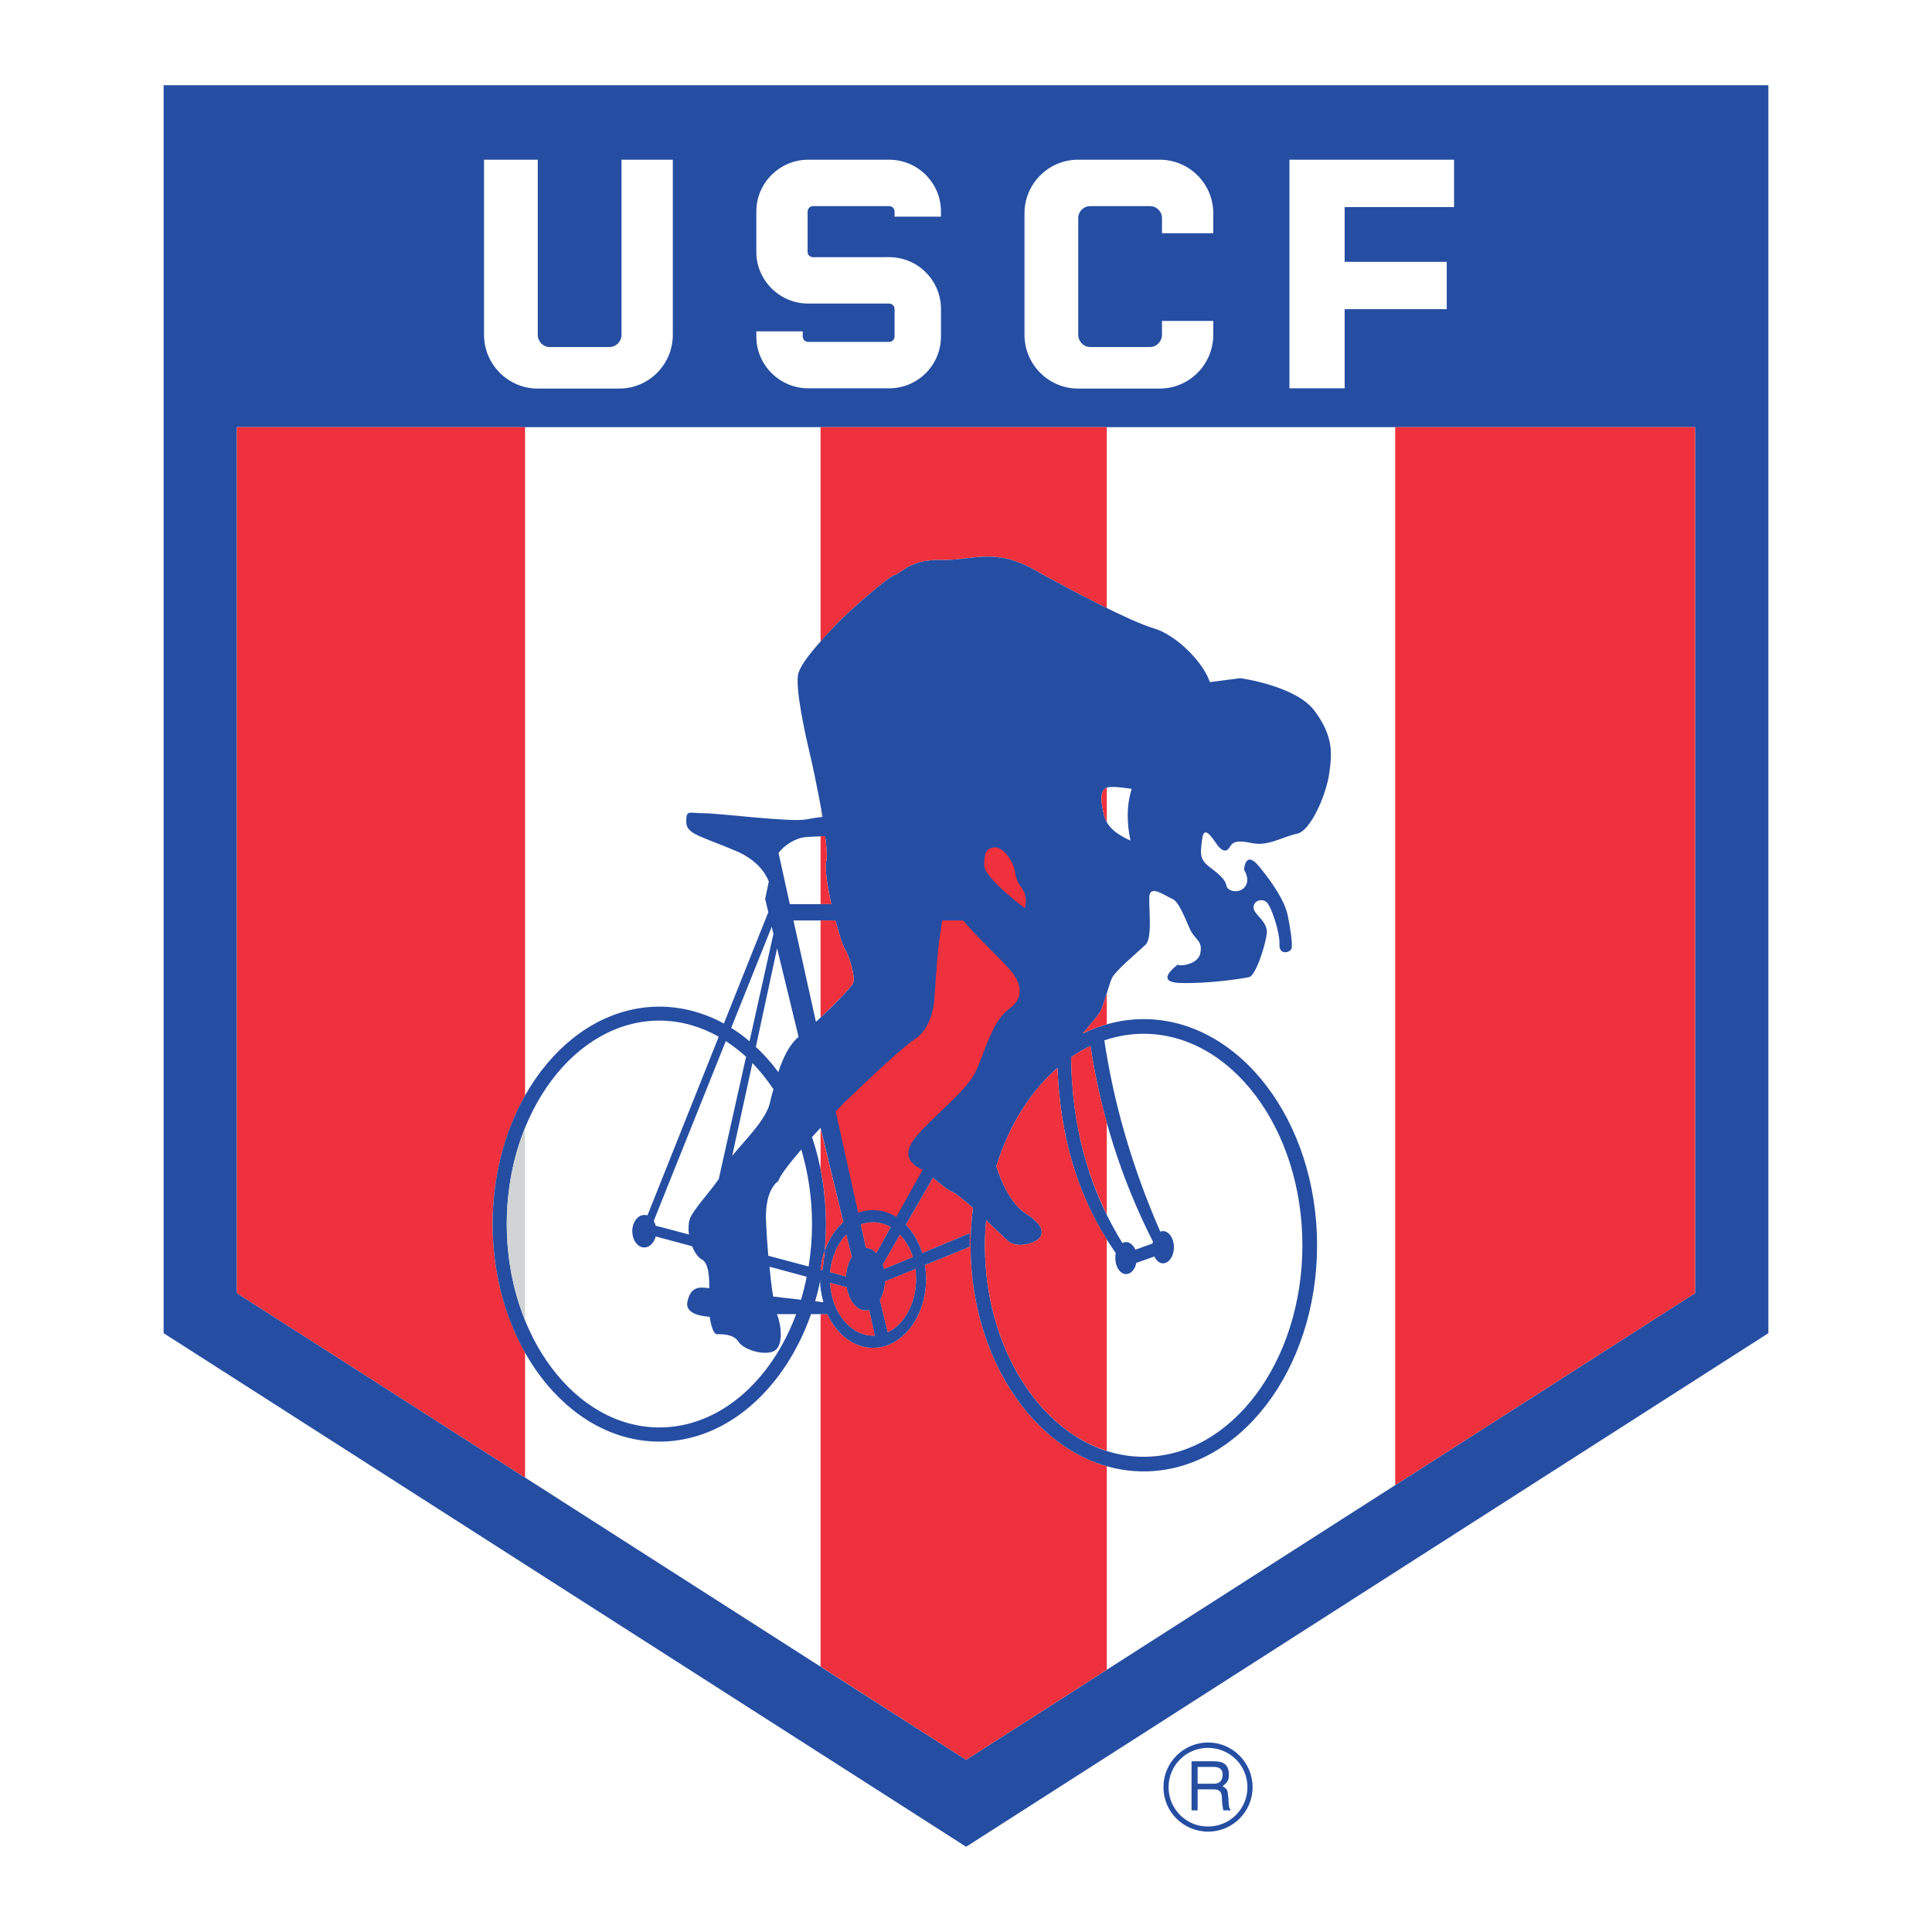
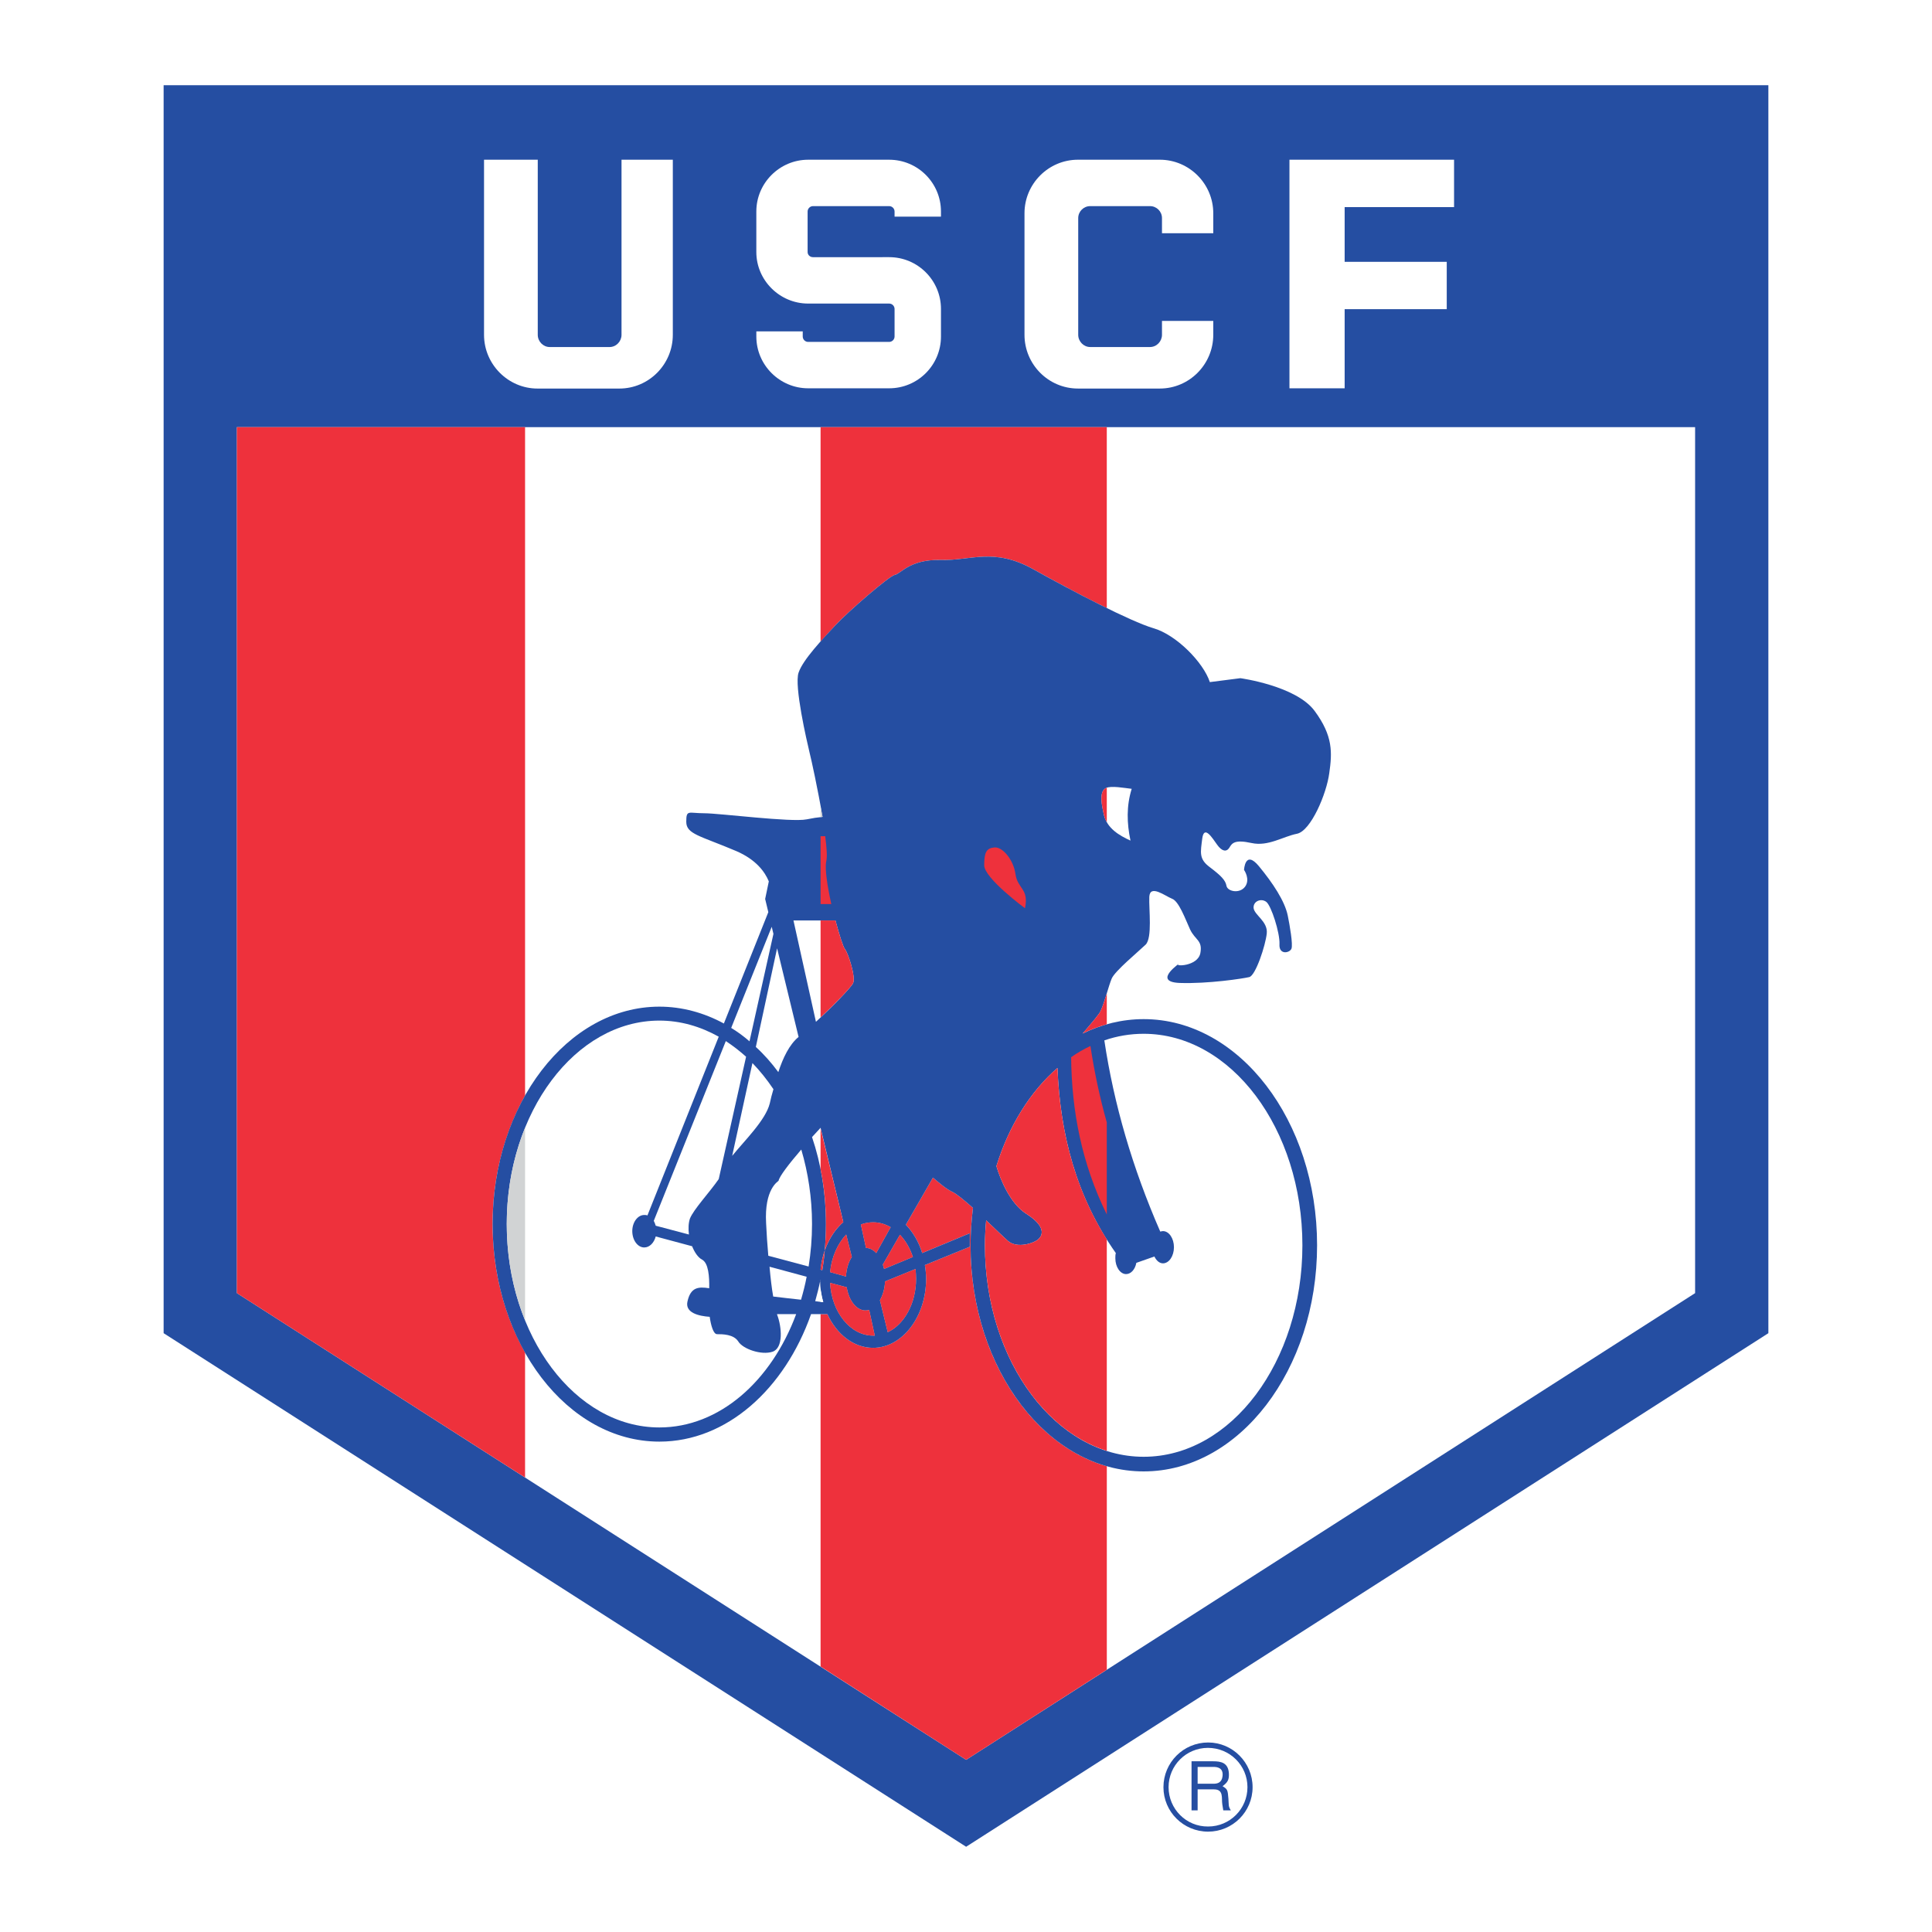
<svg xmlns="http://www.w3.org/2000/svg" version="1.0" id="Layer_1" x="0px" y="0px" width="192.756px" height="192.756px" viewBox="0 0 192.756 192.756" enable-background="new 0 0 192.756 192.756" xml:space="preserve">
  <g>
    <polygon fill-rule="evenodd" clip-rule="evenodd" fill="#FFFFFF" points="0,0 192.756,0 192.756,192.756 0,192.756 0,0  " />
    <polygon fill-rule="evenodd" clip-rule="evenodd" fill="#254EA2" points="16.325,8.504 176.431,8.504 176.431,133.012    96.39,184.252 16.325,133.012 16.325,8.504  " />
    <path fill-rule="evenodd" clip-rule="evenodd" fill="#FFFFFF" d="M121.048,23.269h-5.117v-1.51c0-0.658-0.535-1.194-1.193-1.194   h-5.97c-0.658,0-1.194,0.536-1.194,1.194v11.646c0,0.658,0.536,1.218,1.194,1.218h5.97c0.658,0,1.193-0.56,1.193-1.218v-1.389   h5.117v1.389c0,2.948-2.388,5.36-5.336,5.36h-8.162c-2.948,0-5.336-2.412-5.336-5.36V21.271c0-2.924,2.388-5.336,5.336-5.336h8.162   c2.948,0,5.336,2.412,5.336,5.336V23.269L121.048,23.269z" />
    <path fill-rule="evenodd" clip-rule="evenodd" fill="#FFFFFF" d="M62.01,15.936h5.117v17.47c0,2.948-2.388,5.36-5.336,5.36h-8.163   c-2.924,0-5.336-2.412-5.336-5.36v-17.47h5.36v17.47c0,0.658,0.536,1.218,1.194,1.218h5.97c0.658,0,1.193-0.56,1.193-1.218V15.936   L62.01,15.936z" />
    <path fill-rule="evenodd" clip-rule="evenodd" fill="#FFFFFF" d="M145.072,15.936v4.727h-10.916v5.458h10.186v4.727h-10.186v7.894   h-5.507V15.936C134.132,15.936,139.59,15.936,145.072,15.936L145.072,15.936z" />
    <path fill-rule="evenodd" clip-rule="evenodd" fill="#FFFFFF" d="M88.716,25.657c2.85,0,5.165,2.315,5.165,5.166v2.752   c0,2.852-2.315,5.166-5.165,5.166h-8.09c-2.827,0-5.166-2.314-5.166-5.166v-0.511h4.629v0.511c0,0.293,0.244,0.537,0.536,0.537   h8.09c0.292,0,0.536-0.244,0.536-0.537v-2.752c0-0.293-0.244-0.536-0.536-0.536c-2.681,0-5.385,0-8.09,0   c-2.827,0-5.166-2.314-5.166-5.141v-4.045c0-2.851,2.339-5.165,5.166-5.165h8.09c2.85,0,5.165,2.314,5.165,5.165v0.512h-4.629   v-0.512c0-0.292-0.244-0.536-0.536-0.536h-7.603c-0.292,0-0.536,0.244-0.536,0.536v4.045c0,0.292,0.244,0.512,0.536,0.512   C83.818,25.657,86.011,25.657,88.716,25.657L88.716,25.657z" />
    <path fill-rule="evenodd" clip-rule="evenodd" fill="#254EA2" d="M124.971,178.307c0-2.461-1.998-4.459-4.435-4.459   c-2.461,0-4.459,1.998-4.459,4.459s1.998,4.436,4.459,4.436C122.973,182.742,124.971,180.768,124.971,178.307L124.971,178.307z    M124.459,178.307c0,2.168-1.754,3.924-3.923,3.924c-2.192,0.023-3.947-1.756-3.947-3.924s1.755-3.922,3.923-3.922   C122.705,174.385,124.459,176.139,124.459,178.307L124.459,178.307z M118.88,180.621h0.608v-2.096h1.633   c0.999,0,0.731,0.902,0.828,1.486l0.098,0.609h0.756c-0.269-0.414-0.195-0.535-0.244-1.17c-0.073-0.852-0.073-0.926-0.585-1.242   c0.487-0.365,0.658-0.609,0.634-1.242c-0.049-1.098-0.779-1.242-1.56-1.242h-2.168V180.621L118.88,180.621z M121.072,176.285   c0.39,0,0.999,0.096,0.901,0.924c-0.072,0.635-0.487,0.756-0.901,0.756h-1.584v-1.68H121.072L121.072,176.285z" />
    <path fill-rule="evenodd" clip-rule="evenodd" fill="#FFFFFF" d="M83.379,110.887c0.463-0.486,0.828-0.852,0.974-0.998   c0.756-0.684,5.142-5.02,7.018-6.287c1.876-1.266,1.876-4.336,1.876-4.336s0.268-3.972,0.438-5.336   c0.122-0.755,0.244-1.535,0.317-2.095h2.096c1.096,1.389,4.093,4.191,4.776,5.043c0.828,1,1.51,2.583-0.195,3.777   c-1.682,1.193-2.437,4.336-3.314,6.213c-0.853,1.9-4.118,4.361-5.921,6.48c-1.827,2.145-0.146,3.021,0.561,3.338   c0.024,0.025,0.024,0.025,0.049,0.025l-2.631,4.703c-0.706-0.439-1.486-0.684-2.315-0.684c-0.512,0-0.999,0.074-1.486,0.268   L83.379,110.887L83.379,110.887z" />
    <path fill-rule="evenodd" clip-rule="evenodd" fill="#FFFFFF" d="M102.262,90.616c0,0-4.068-2.997-4.068-4.289   s0.219-1.706,1.023-1.778c0.804-0.073,1.9,1.218,2.096,2.656C101.531,88.715,102.677,88.642,102.262,90.616L102.262,90.616z" />
    <polygon fill-rule="evenodd" clip-rule="evenodd" fill="#FFFFFF" points="169.121,42.615 169.121,129.016 96.39,175.578    23.635,129.016 23.635,42.615 169.121,42.615  " />
-     <polygon fill-rule="evenodd" clip-rule="evenodd" fill="#EE313C" points="139.2,42.615 139.2,148.166 169.121,129.016    169.121,42.615 139.2,42.615  " />
    <path fill-rule="evenodd" clip-rule="evenodd" fill="#FFFFFF" d="M110.425,105.234v-1.51c-0.098,0.023-0.171,0.049-0.244,0.072   C110.254,104.26,110.327,104.748,110.425,105.234L110.425,105.234z" />
    <path fill-rule="evenodd" clip-rule="evenodd" fill="#EE313C" d="M81.869,64.008V42.615h28.556V60.67   c-2.388-1.169-5.093-2.631-7.285-3.85c-3.996-2.242-6.262-0.853-9.332-0.951c-3.045-0.073-3.972,1.414-4.532,1.487   c-0.536,0.097-4.629,3.63-5.92,5.019C82.917,62.863,82.38,63.424,81.869,64.008L81.869,64.008z" />
    <path fill-rule="evenodd" clip-rule="evenodd" fill="#EE313C" d="M110.425,166.586l-14.035,8.992l-14.521-9.309v-35.158h0.682   c0.926,2.021,2.632,3.361,4.556,3.361c2.899,0,5.288-3.094,5.288-6.871c0-0.486-0.049-0.949-0.122-1.389l4.483-1.826v-1.342   l-4.751,1.975c-0.341-1.121-0.926-2.096-1.632-2.826l2.705-4.703c0.633,0.537,1.34,1.145,1.925,1.414   c0.39,0.17,1.194,0.828,2.071,1.607c-0.146,1.219-0.243,2.461-0.243,3.729c0,10.77,5.823,19.834,13.596,22.051V166.586   L110.425,166.586z" />
    <path fill-rule="evenodd" clip-rule="evenodd" fill="#EE313C" d="M52.386,147.412l-28.751-18.396v-86.4h28.751v66.688   c-2.022,3.607-3.241,8.041-3.241,12.816c0,4.801,1.219,9.236,3.241,12.816V147.412L52.386,147.412z" />
    <path fill-rule="evenodd" clip-rule="evenodd" fill="#254EA2" d="M128.479,91.346c-0.293-1.438-1.486-3.24-2.875-4.922   c-1.389-1.681-1.486,0.366-1.486,0.366s0.657,0.926,0.098,1.682c-0.561,0.73-1.755,0.463-1.852-0.098   c-0.098-0.561-0.561-1.023-1.657-1.852c-1.121-0.828-0.926-1.486-0.756-2.875c0.195-1.389,1.023,0,1.486,0.633   c0.464,0.658,0.927,0.755,1.219,0.292c0.268-0.463,0.536-0.828,2.217-0.463c1.657,0.366,3.144-0.658,4.532-0.926   c1.389-0.292,2.948-3.996,3.216-6.042c0.293-2.047,0.391-3.704-1.461-6.213c-1.853-2.51-7.407-3.265-7.407-3.265l-3.046,0.39   c-0.634-1.949-3.338-4.727-5.653-5.384c-2.29-0.683-7.943-3.63-11.914-5.848c-3.996-2.242-6.262-0.853-9.332-0.951   c-3.045-0.073-3.972,1.414-4.532,1.487c-0.536,0.097-4.629,3.63-5.92,5.019c-1.292,1.389-3.241,3.436-3.679,4.727   c-0.463,1.316,0.828,6.872,1.096,7.992c0.17,0.658,0.829,3.679,1.292,6.408c-0.512,0.049-0.999,0.122-1.584,0.244   c-1.535,0.316-8.698-0.609-10.233-0.609c-1.56,0-1.779-0.39-1.779,0.853s1.389,1.389,4.995,2.924   c1.974,0.853,2.851,2.071,3.241,3.021l-0.365,1.754l0.316,1.316l-4.435,11.11c-1.974-1.072-4.167-1.682-6.432-1.682   c-9.162,0-16.642,9.748-16.642,21.686c0,11.963,7.48,21.711,16.642,21.711c6.7,0,12.499-5.24,15.13-12.719h1.633   c0.926,2.021,2.632,3.361,4.556,3.361c2.899,0,5.288-3.094,5.288-6.871c0-0.486-0.049-0.949-0.122-1.389l4.483-1.826v-1.342   l-4.751,1.975c-0.341-1.121-0.926-2.096-1.632-2.826l2.705-4.703c0.633,0.537,1.34,1.145,1.925,1.414   c0.39,0.17,1.194,0.828,2.071,1.607c-0.146,1.219-0.243,2.461-0.243,3.729c0,12.426,7.748,22.562,17.274,22.562   c9.527,0,17.3-10.137,17.3-22.562c0-12.428-7.772-22.562-17.3-22.562c-2.144,0-4.19,0.512-6.091,1.438   c0.95-1.098,1.656-1.949,1.778-2.217c0.438-0.951,0.804-2.51,1.121-3.266c0.316-0.755,2.68-2.705,3.387-3.387   c0.682-0.683,0.316-3.509,0.365-4.776c0.073-1.267,1.584-0.073,2.267,0.195c0.682,0.244,1.315,1.998,1.803,3.07   c0.512,1.072,1.267,1.072,1.023,2.363c-0.269,1.34-2.656,1.34-2.193,1.072c0.438-0.244-2.753,1.778,0.122,1.899   c2.851,0.098,6.335-0.438,6.944-0.584c0.633-0.121,1.633-3.167,1.754-4.361c0.122-1.194-1.242-1.827-1.315-2.534   c-0.049-0.683,0.755-0.999,1.267-0.609c0.487,0.366,1.365,3.07,1.316,4.215c-0.073,1.096,0.998,0.901,1.193,0.463   C129.016,94.246,128.674,92.297,128.479,91.346L128.479,91.346z" />
    <path fill-rule="evenodd" clip-rule="evenodd" fill="#FFFFFF" d="M70.807,131.379c-1.072-0.072-2.485-0.391-2.217-1.535   c0.317-1.414,1.072-1.486,2.168-1.316c0.024-1.168-0.073-2.51-0.707-2.85c-0.414-0.221-0.755-0.732-0.999-1.34l-3.63-0.975   c-0.17,0.633-0.609,1.096-1.146,1.096c-0.658,0-1.193-0.73-1.193-1.633c0-0.877,0.536-1.607,1.193-1.607   c0.122,0,0.22,0,0.317,0.049l7.115-17.836c-1.827-1.023-3.825-1.607-5.92-1.607c-8.382,0-15.229,9.137-15.229,20.295   c0,11.184,6.847,20.297,15.229,20.297c5.969,0,11.159-4.605,13.645-11.305h-1.901c0,0.023,0,0.023,0,0.049   c0.463,1.193,0.658,3.338-0.463,3.703c-1.096,0.365-2.948-0.268-3.411-1.023c-0.463-0.73-1.584-0.73-2.12-0.73   C71.172,133.109,70.928,132.232,70.807,131.379L70.807,131.379z" />
    <path fill-rule="evenodd" clip-rule="evenodd" fill="#FFFFFF" d="M77.166,108.67c-0.146,0.488-0.268,0.951-0.365,1.414   c-0.415,1.68-2.534,3.727-3.752,5.238l2.022-9.26C75.826,106.844,76.508,107.695,77.166,108.67L77.166,108.67z" />
    <path fill-rule="evenodd" clip-rule="evenodd" fill="#FFFFFF" d="M71.708,117.637c-0.926,1.34-2.51,3.021-2.875,3.947   c-0.146,0.438-0.171,0.998-0.098,1.584l-3.313-0.877c-0.049-0.172-0.122-0.342-0.195-0.488l7.188-17.934   c0.706,0.465,1.364,0.975,2.022,1.561L71.708,117.637L71.708,117.637z" />
    <path fill-rule="evenodd" clip-rule="evenodd" fill="#FFFFFF" d="M77.653,106.965c0.463-1.414,1.096-2.754,2.022-3.51l-2.145-8.843   l-2.12,9.843C76.216,105.186,76.971,106.039,77.653,106.965L77.653,106.965z" />
    <path fill-rule="evenodd" clip-rule="evenodd" fill="#FFFFFF" d="M81.869,112.52c-0.292,0.316-0.561,0.609-0.853,0.926   c0.901,2.656,1.389,5.605,1.389,8.674c0,1.584-0.122,3.119-0.366,4.605l-0.17-0.049c0.195-1.973,1.048-3.678,2.266-4.75   L81.869,112.52L81.869,112.52z" />
    <path fill-rule="evenodd" clip-rule="evenodd" fill="#FFFFFF" d="M82.137,129.916c-0.22-0.023-0.487-0.049-0.804-0.098   c0.195-0.682,0.365-1.363,0.512-2.094H81.82C81.82,128.504,81.941,129.234,82.137,129.916L82.137,129.916z" />
    <path fill-rule="evenodd" clip-rule="evenodd" fill="#EE313C" d="M81.869,126.555v0.121l0.17,0.049   c0.244-1.486,0.366-3.021,0.366-4.605c0-1.875-0.171-3.703-0.536-5.457v-4.068l2.266,9.332   C82.94,122.973,82.112,124.629,81.869,126.555L81.869,126.555z" />
    <path fill-rule="evenodd" clip-rule="evenodd" fill="#FFFFFF" d="M81.869,128.65v1.242c0.097,0,0.17,0.023,0.268,0.023   C82.015,129.502,81.941,129.088,81.869,128.65L81.869,128.65z" />
    <path fill-rule="evenodd" clip-rule="evenodd" fill="#FFFFFF" d="M77.142,129.355c0.95,0.123,1.925,0.221,2.778,0.318   c0.219-0.756,0.414-1.512,0.56-2.291l-3.703-1C76.874,127.48,76.995,128.527,77.142,129.355L77.142,129.355z" />
    <path fill-rule="evenodd" clip-rule="evenodd" fill="#FFFFFF" d="M76.654,125.287c-0.098-1.096-0.171-2.217-0.219-3.24   c-0.195-3.436,1.194-4.166,1.243-4.24c0.073-0.438,1.072-1.729,2.266-3.117c0.683,2.314,1.072,4.824,1.072,7.43   c0,1.463-0.122,2.875-0.341,4.24L76.654,125.287L76.654,125.287z" />
    <path fill-rule="evenodd" clip-rule="evenodd" fill="#D1D3D4" d="M88.861,122.438l-1.438,2.582   c-0.292-0.316-0.633-0.512-1.023-0.512l-0.512-2.34c0.39-0.146,0.805-0.219,1.218-0.219   C87.716,121.949,88.325,122.119,88.861,122.438L88.861,122.438z" />
    <path fill-rule="evenodd" clip-rule="evenodd" fill="#D1D3D4" d="M88.082,126.164l1.706-2.973c0.561,0.586,0.999,1.34,1.292,2.217   l-2.875,1.195C88.155,126.457,88.13,126.311,88.082,126.164L88.082,126.164z" />
    <path fill-rule="evenodd" clip-rule="evenodd" fill="#D1D3D4" d="M88.301,127.846l3.046-1.242c0.024,0.316,0.049,0.658,0.049,0.998   c0,2.438-1.169,4.533-2.827,5.312l-0.779-3.191C88.082,129.211,88.276,128.553,88.301,127.846L88.301,127.846z" />
    <path fill-rule="evenodd" clip-rule="evenodd" fill="#D1D3D4" d="M86.718,130.697l0.56,2.559c-0.049,0-0.122,0-0.171,0   c-2.266,0-4.142-2.34-4.288-5.264l1.657,0.438c0.22,1.342,0.975,2.316,1.876,2.316C86.474,130.746,86.595,130.721,86.718,130.697   L86.718,130.697z" />
    <path fill-rule="evenodd" clip-rule="evenodd" fill="#D1D3D4" d="M84.987,125.408c-0.341,0.512-0.536,1.195-0.585,1.951   l-1.583-0.439c0.146-1.512,0.755-2.852,1.608-3.752L84.987,125.408L84.987,125.408z" />
    <path fill-rule="evenodd" clip-rule="evenodd" fill="#EE313C" d="M88.861,122.438l-1.438,2.582   c-0.292-0.316-0.633-0.512-1.023-0.512l-0.512-2.34c0.39-0.146,0.805-0.219,1.218-0.219   C87.716,121.949,88.325,122.119,88.861,122.438L88.861,122.438z" />
    <path fill-rule="evenodd" clip-rule="evenodd" fill="#EE313C" d="M88.082,126.164l1.706-2.973c0.561,0.586,0.999,1.34,1.292,2.217   l-2.875,1.195C88.155,126.457,88.13,126.311,88.082,126.164L88.082,126.164z" />
    <path fill-rule="evenodd" clip-rule="evenodd" fill="#EE313C" d="M88.301,127.846l3.046-1.242c0.024,0.316,0.049,0.658,0.049,0.998   c0,2.438-1.169,4.533-2.827,5.312l-0.779-3.191C88.082,129.211,88.276,128.553,88.301,127.846L88.301,127.846z" />
    <path fill-rule="evenodd" clip-rule="evenodd" fill="#EE313C" d="M86.718,130.697l0.56,2.559c-0.049,0-0.122,0-0.171,0   c-2.266,0-4.142-2.34-4.288-5.264l1.657,0.438c0.22,1.342,0.975,2.316,1.876,2.316C86.474,130.746,86.595,130.721,86.718,130.697   L86.718,130.697z" />
    <path fill-rule="evenodd" clip-rule="evenodd" fill="#EE313C" d="M84.987,125.408c-0.341,0.512-0.536,1.195-0.585,1.951   l-1.583-0.439c0.146-1.512,0.755-2.852,1.608-3.752L84.987,125.408L84.987,125.408z" />
-     <path fill-rule="evenodd" clip-rule="evenodd" fill="#EE313C" d="M83.379,110.887c0.463-0.486,0.828-0.852,0.974-0.998   c0.756-0.684,5.142-5.02,7.018-6.287c1.876-1.266,1.876-4.336,1.876-4.336s0.268-3.972,0.438-5.336   c0.122-0.755,0.244-1.535,0.317-2.095h2.096c1.096,1.389,4.093,4.191,4.776,5.043c0.828,1,1.51,2.583-0.195,3.777   c-1.682,1.193-2.437,4.336-3.314,6.213c-0.853,1.9-4.118,4.361-5.921,6.48c-1.827,2.145-0.122,3.021,0.561,3.338   c0.024,0.025,0.024,0.025,0.049,0.025l-2.631,4.703c-0.706-0.439-1.486-0.684-2.315-0.684c-0.512,0-0.999,0.074-1.486,0.268   L83.379,110.887L83.379,110.887z" />
    <path fill-rule="evenodd" clip-rule="evenodd" fill="#FFFFFF" d="M98.388,121.754c0.926,0.877,1.779,1.707,2.169,2.047   c0.95,0.828,2.704,0.195,3.07-0.195c0.39-0.365,0.755-1.242-1.243-2.51c-1.583-0.998-2.583-3.41-2.973-4.75   c1.243-4.021,3.387-7.457,6.092-9.795c0.268,6.578,1.852,12.84,5.823,18.469c-0.049,0.17-0.049,0.342-0.049,0.512   c0,0.877,0.487,1.584,1.072,1.584c0.487,0,0.901-0.463,1.023-1.121l1.803-0.633c0.195,0.414,0.512,0.682,0.853,0.682   c0.609,0,1.097-0.73,1.097-1.609c0-0.877-0.487-1.607-1.097-1.607c-0.073,0-0.17,0.025-0.268,0.049   c-2.777-6.359-4.63-12.719-5.58-19.078c1.268-0.438,2.583-0.658,3.923-0.658c8.724,0,15.838,9.479,15.838,21.102   c0,11.621-7.114,21.1-15.838,21.1c-8.723,0-15.837-9.479-15.837-21.1C98.267,123.387,98.314,122.559,98.388,121.754L98.388,121.754   z" />
    <path fill-rule="evenodd" clip-rule="evenodd" fill="#EE313C" d="M102.262,90.616c0,0-4.068-2.997-4.068-4.289   s0.219-1.706,1.023-1.778c0.804-0.073,1.9,1.218,2.096,2.656C101.531,88.715,102.677,88.642,102.262,90.616L102.262,90.616z" />
    <path fill-rule="evenodd" clip-rule="evenodd" fill="#EE313C" d="M110.425,144.756v-21.102c-3.314-5.262-4.679-11.061-4.922-17.104   c-2.705,2.338-4.849,5.773-6.092,9.795c0.39,1.34,1.39,3.752,2.973,4.75c1.998,1.268,1.633,2.145,1.243,2.51   c-0.366,0.391-2.12,1.023-3.07,0.195c-0.39-0.34-1.243-1.17-2.169-2.047c-0.073,0.805-0.121,1.633-0.121,2.486   C98.267,134.156,103.456,142.537,110.425,144.756L110.425,144.756z" />
    <path fill-rule="evenodd" clip-rule="evenodd" fill="#FFFFFF" d="M112.91,78.701c-0.536,1.706-0.487,3.436-0.122,5.166   c-1.121-0.512-2.339-1.218-2.656-2.583c-0.17-0.804-0.535-2.266,0.195-2.656C110.839,78.36,112.228,78.627,112.91,78.701   L112.91,78.701z" />
    <path fill-rule="evenodd" clip-rule="evenodd" fill="#EE313C" d="M110.425,82.015c-0.146-0.219-0.22-0.463-0.293-0.731   c-0.17-0.804-0.535-2.266,0.195-2.656c0.024-0.024,0.049-0.024,0.098-0.049V82.015L110.425,82.015z" />
    <path fill-rule="evenodd" clip-rule="evenodd" fill="#EE313C" d="M110.425,102.189v-3.07c-0.195,0.633-0.414,1.291-0.634,1.779   c-0.122,0.268-0.828,1.119-1.778,2.217C108.792,102.725,109.597,102.434,110.425,102.189L110.425,102.189z" />
-     <path fill-rule="evenodd" clip-rule="evenodd" fill="#FFFFFF" d="M111.984,124.02c0.121-0.072,0.243-0.098,0.365-0.098   c0.39,0,0.73,0.318,0.926,0.756l1.705-0.609c0.024-0.072,0.024-0.121,0.049-0.193c-3.191-6.287-5.214-12.793-6.237-19.518   c-0.658,0.316-1.315,0.682-1.925,1.121C106.94,111.812,108.305,118.051,111.984,124.02L111.984,124.02z" />
    <path fill-rule="evenodd" clip-rule="evenodd" fill="#EE313C" d="M110.425,121.17v-9.186c-0.707-2.51-1.243-5.045-1.633-7.627   c-0.658,0.316-1.315,0.682-1.925,1.121C106.916,110.814,107.915,116.078,110.425,121.17L110.425,121.17z" />
    <path fill-rule="evenodd" clip-rule="evenodd" fill="#FFFFFF" d="M83.355,91.834c0.39,1.486,0.78,2.656,0.926,2.826   c0.366,0.463,1.121,2.875,0.829,3.436c-0.195,0.414-2.047,2.338-3.704,3.85l-2.242-10.111H83.355L83.355,91.834z" />
-     <path fill-rule="evenodd" clip-rule="evenodd" fill="#FFFFFF" d="M82.332,83.428c0.146,1.145,0.219,2.071,0.098,2.534   c-0.146,0.756,0.122,2.486,0.511,4.24h-4.142l-1.121-5.092c0.56-0.804,1.706-1.486,2.631-1.583   C80.796,83.477,81.552,83.452,82.332,83.428L82.332,83.428z" />
    <path fill-rule="evenodd" clip-rule="evenodd" fill="#D1D3D4" d="M81.869,80.479v1.048c0.073-0.024,0.122-0.024,0.195-0.024   C81.99,81.162,81.941,80.82,81.869,80.479L81.869,80.479z" />
    <path fill-rule="evenodd" clip-rule="evenodd" fill="#EE313C" d="M81.869,91.834v9.672c1.511-1.412,3.07-3.045,3.241-3.41   c0.292-0.561-0.463-2.973-0.829-3.436c-0.146-0.17-0.536-1.34-0.926-2.826H81.869L81.869,91.834z" />
    <path fill-rule="evenodd" clip-rule="evenodd" fill="#EE313C" d="M81.869,83.428v6.773h1.072c-0.39-1.754-0.658-3.484-0.511-4.24   c0.122-0.463,0.048-1.389-0.098-2.534C82.185,83.428,82.039,83.428,81.869,83.428L81.869,83.428z" />
    <path fill-rule="evenodd" clip-rule="evenodd" fill="#FFFFFF" d="M76.995,92.467l0.171,0.707l-2.388,10.721   c-0.584-0.512-1.193-0.951-1.827-1.34L76.995,92.467L76.995,92.467z" />
    <path fill-rule="evenodd" clip-rule="evenodd" fill="#D1D3D4" d="M52.386,131.721V112.52c-1.169,2.875-1.828,6.141-1.828,9.6   C50.559,125.604,51.217,128.869,52.386,131.721L52.386,131.721z" />
  </g>
</svg>